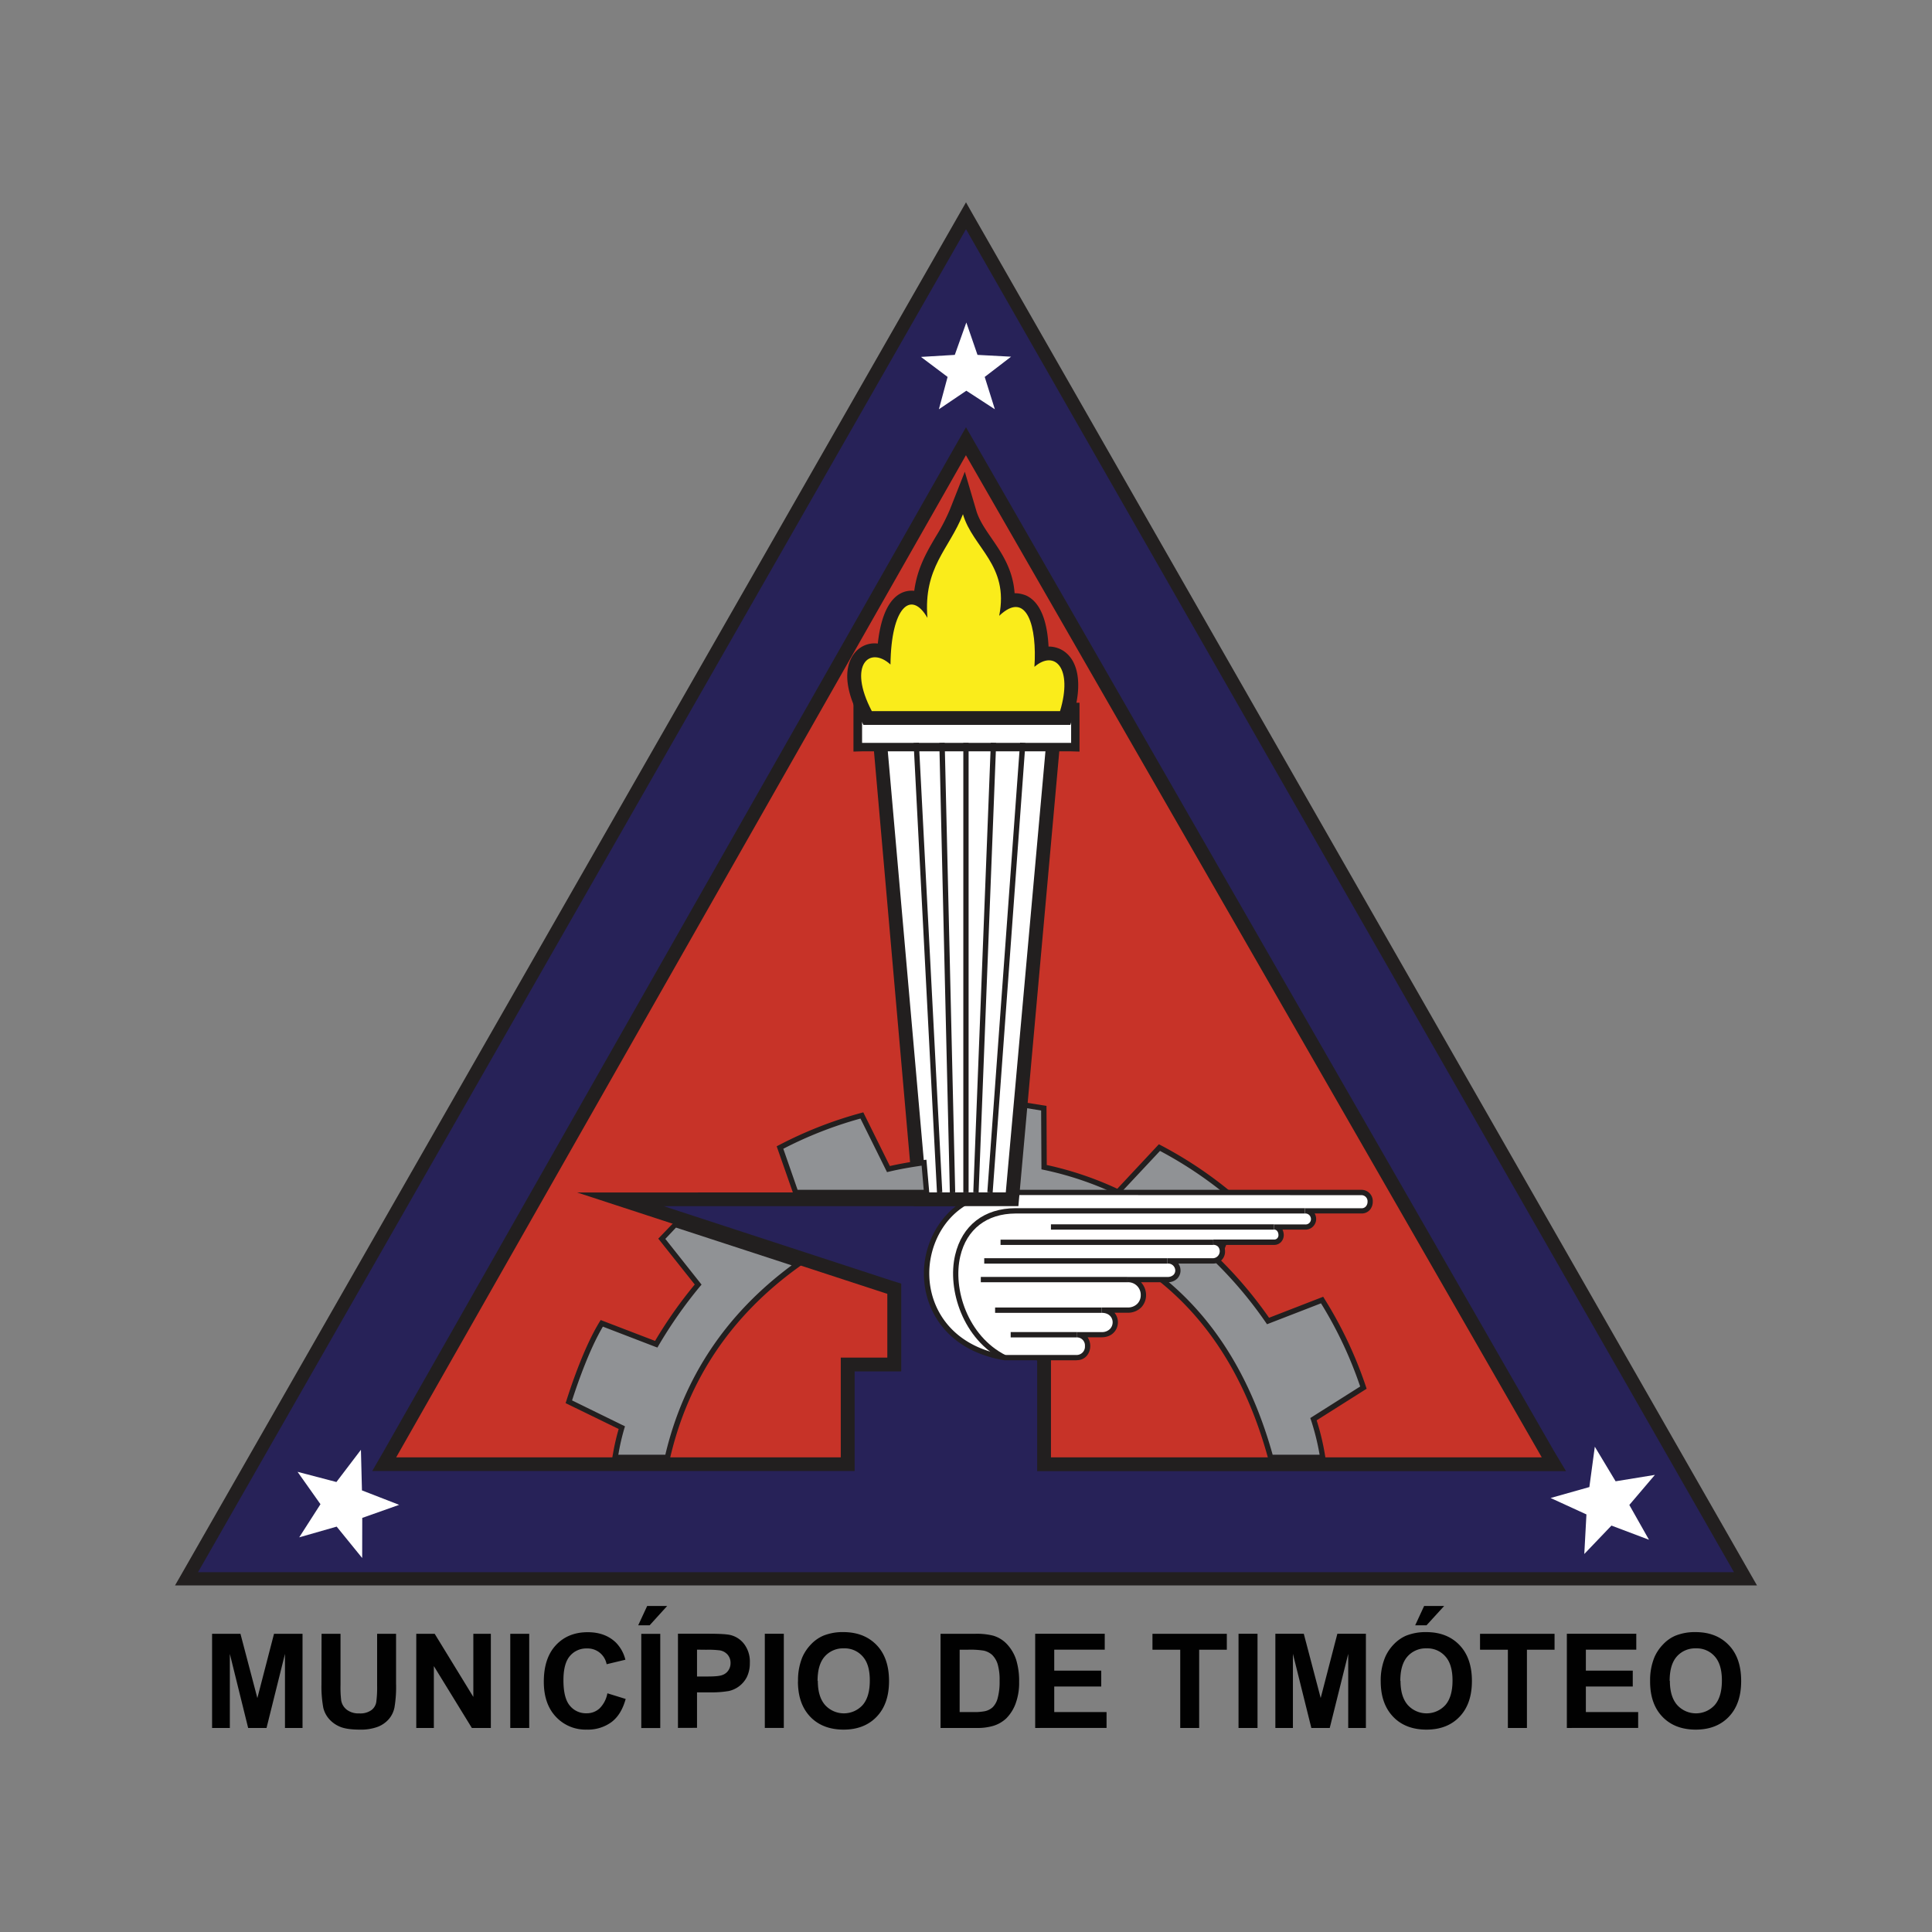
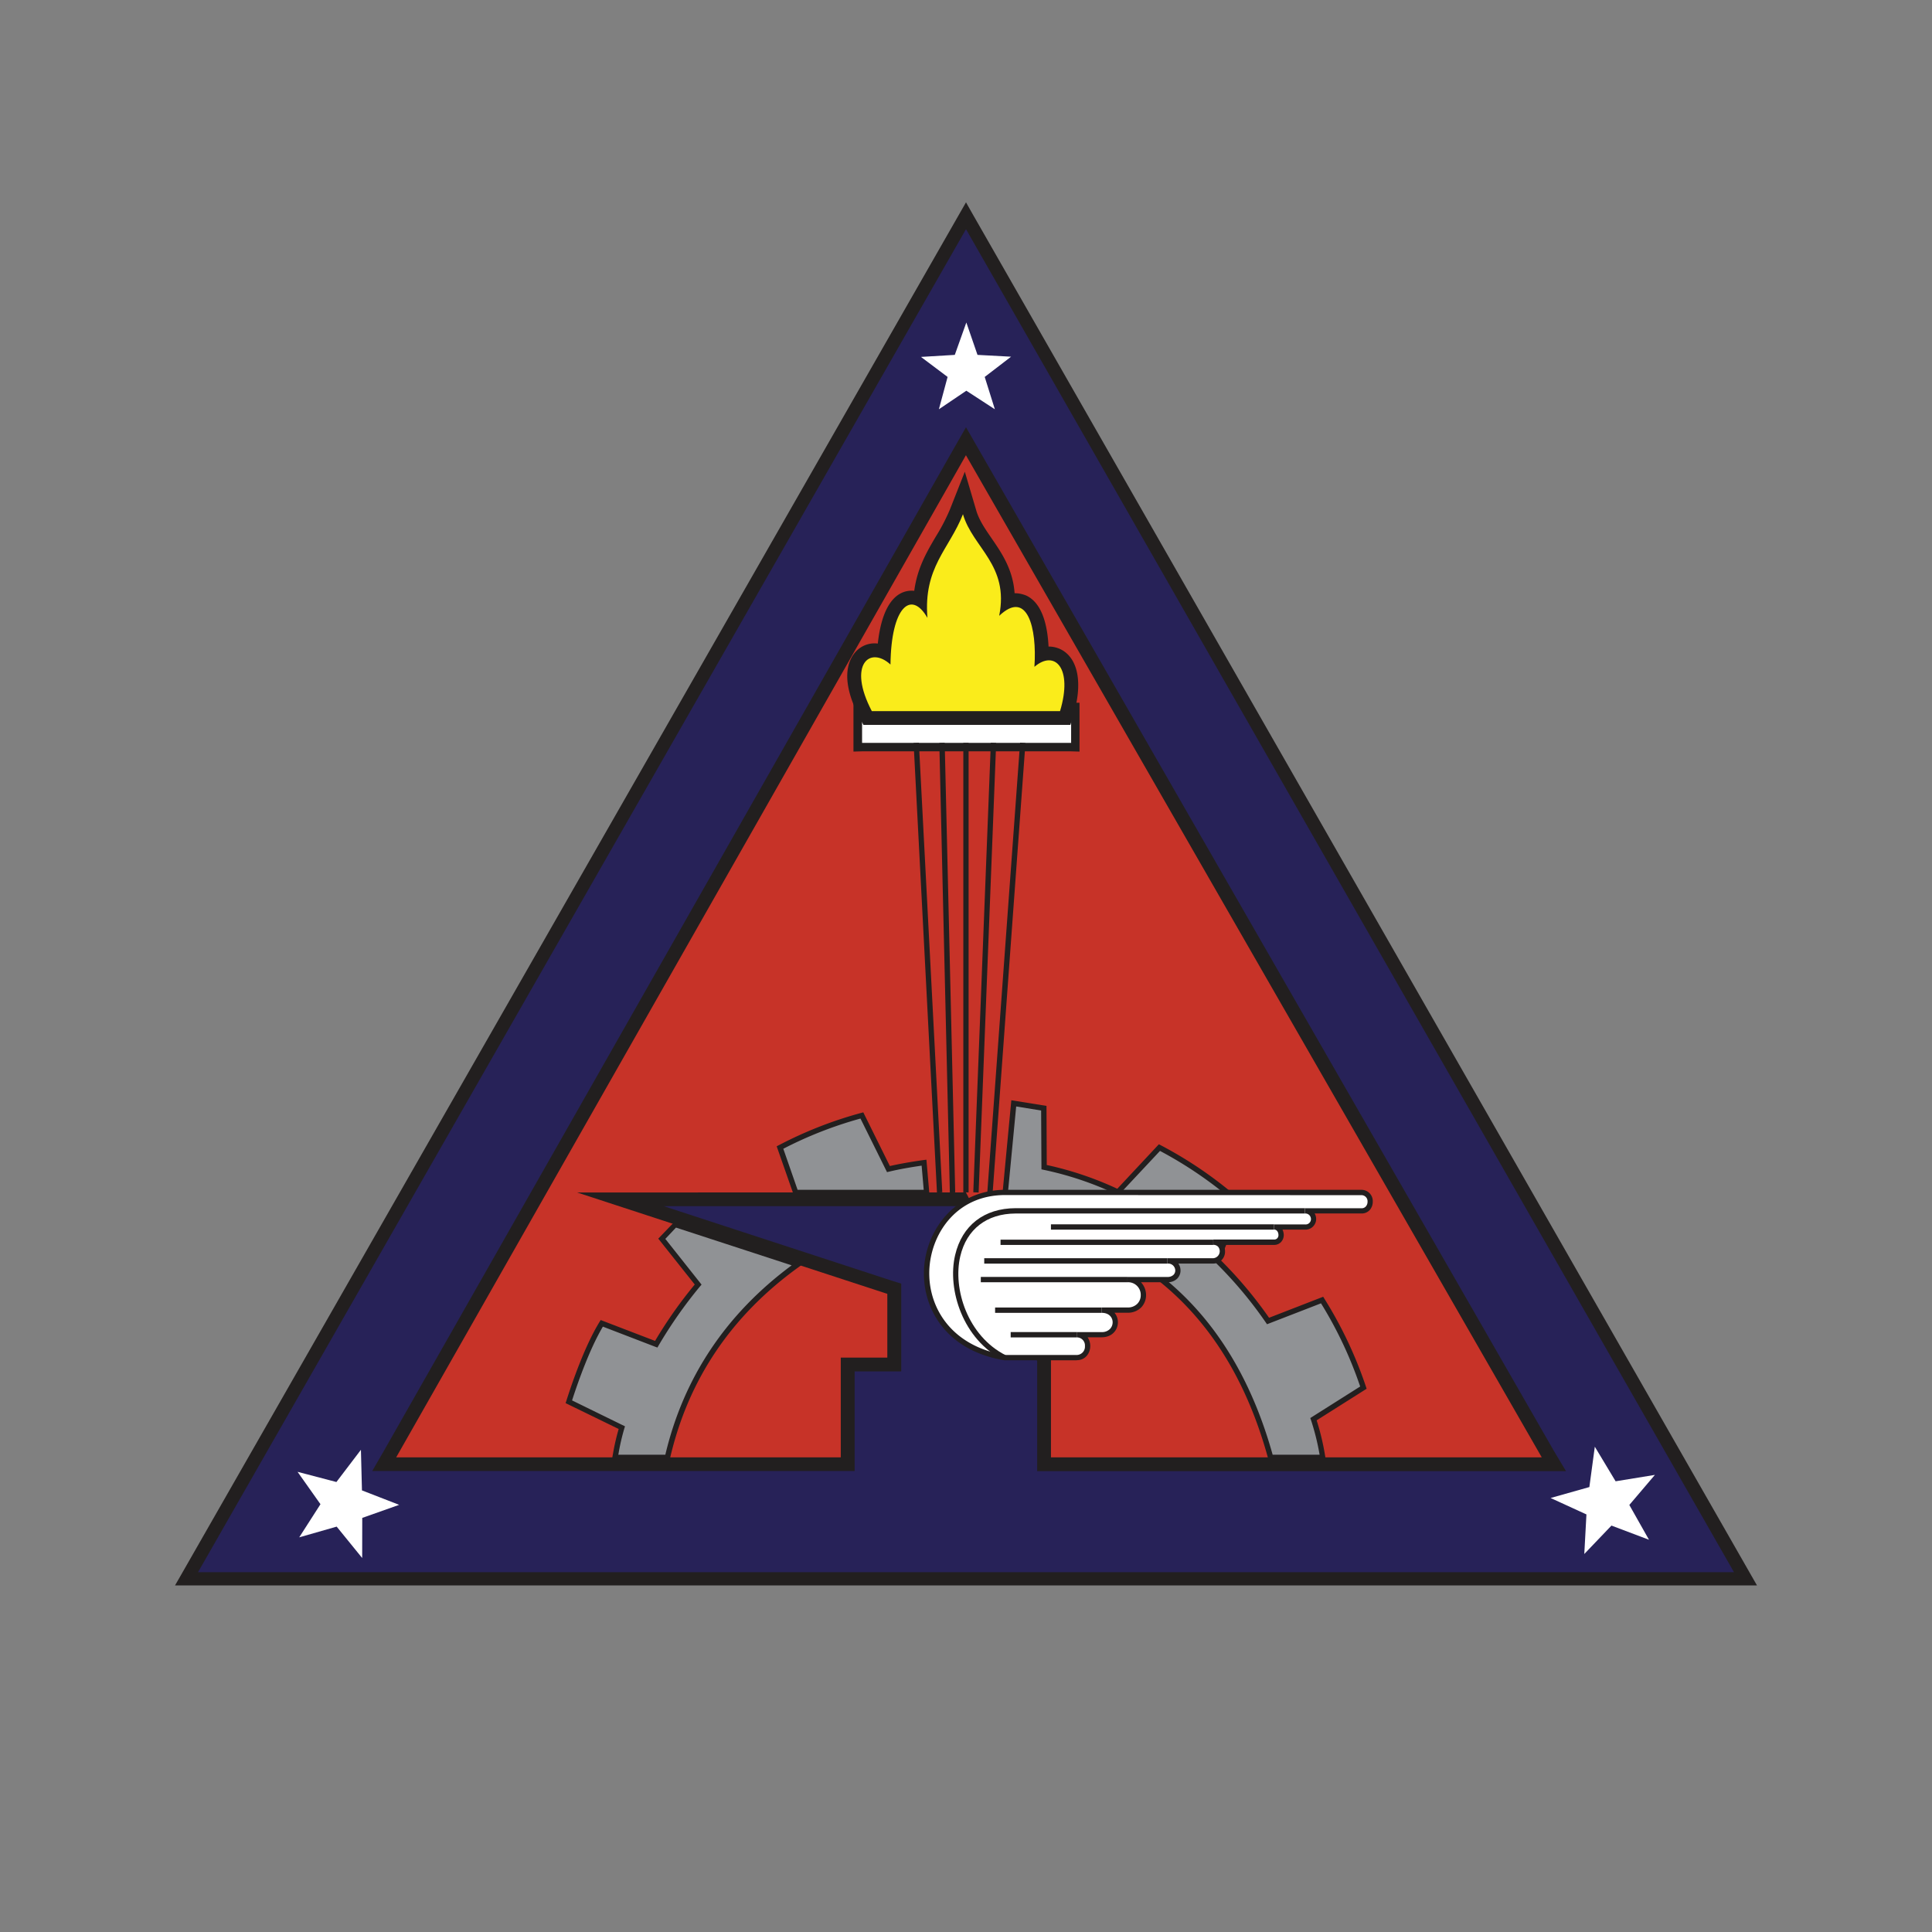
<svg xmlns="http://www.w3.org/2000/svg" id="20a29017-c767-496a-a5f5-e3dc27e5599a" data-name="Layer 1" viewBox="0 0 800 800">
  <rect x="0" y="0" width="800" height="800" fill="#808080" stroke="none" />
  <title>Untitled-4</title>
  <polygon points="77.23 653.71 399.97 89.34 722.79 653.71 77.23 653.71" fill="#272258" fill-rule="evenodd" />
  <path d="M727.53,656.49H72.47l2.38-4.14L400,83.78,402.38,88ZM82,651H718L400,94.9Z" fill="#221f1f" />
  <path d="M648.45,609.17H435.18l-5.71,0V563.55l-33-64.09-121.59,0,94.3,30.82,4,1.24v36.35H353.89v41.24l-5.75,0h-194l4.94-8.55L395,185.65l5-8.73L643.33,600.61ZM440.89,597.74H628.52L400,200,173.88,597.74H342.43V562.15l5.71-5.73h13.54V539.89L237.2,499.18,239,488H400l5.09,3.1,35.83,71Z" fill="#221f1f" />
  <polygon points="399.97 188.5 638.41 603.46 435.18 603.46 435.18 562.15 399.97 493.75 238.97 493.78 367.42 535.76 367.42 562.15 348.14 562.15 348.14 603.46 164.05 603.46 399.97 188.5" fill="#c73328" fill-rule="evenodd" />
  <path d="M526.1,603.46h21.6a103.85,103.85,0,0,0-3.83-15.82l20.69-13.07a168.81,168.81,0,0,0-17.11-36.25L525.06,547a170.65,170.65,0,0,0-21.15-25.15l9.65-23.51a166.84,166.84,0,0,0-33.49-23.15l-17.21,18.37a138.16,138.16,0,0,0-30.54-10.27l-.13-24.43-12.41-2-4.35,45.51c55.13,8.61,94.13,40.71,110.67,101.09" fill="#909295" fill-rule="evenodd" />
  <path d="M549,604.58H525.25l-.19-.83c-15.81-57.62-52.76-91.39-109.81-100.3l-1-.16,4.52-47.7,14.56,2.34.11,24.47a138.47,138.47,0,0,1,29.21,9.84l17.21-18.42.75.38a168.37,168.37,0,0,1,33.71,23.3l.6.52-9.68,23.56a173,173,0,0,1,20.25,24.08l22.41-8.7.49.79a170.38,170.38,0,0,1,17.23,36.48l.27.82L545.2,588.13a102.2,102.2,0,0,1,3.58,15.17Zm-22-2.21h19.42A100.08,100.08,0,0,0,542.85,588l-.29-.82,20.66-13.06A167.5,167.5,0,0,0,547,539.68l-22.35,8.66-.49-.7a169.68,169.68,0,0,0-21-25l-.54-.53.29-.68,9.36-22.78a166.23,166.23,0,0,0-31.94-22.08l-17.18,18.34-.72-.31a135.33,135.33,0,0,0-30.31-10.21l-.88-.19-.13-24.36-10.33-1.68-4.15,43.29c57.14,9.27,94.26,43.21,110.35,100.94" fill="#221f1f" />
  <path d="M563.74,493.76H416.19c-39.16,0-47.24,60.65-.26,68.4h29.91c5.91,0,6.13-9.48,0-9.48h10.34c7.38,0,7.62-10.17,0-10.17h10.68c9,0,8.58-12.67,0-12.67h16.55c5.94,0,5.61-7.72,0-7.72h18.95c4.83,0,5.32-7.72,0-7.72h25.18c4.12,0,3.63-6.34,0-6.34h12.75a3.34,3.34,0,1,0,0-6.65h23.45c4.82,0,4.8-7.65,0-7.65" fill="#fff" fill-rule="evenodd" />
  <path d="M445.83,563.26H415.94c-24.89-4.07-34.6-22.48-33.25-38.91,1.31-15.75,13.23-31.67,33.52-31.67H563.74a4.66,4.66,0,0,1,4.69,4.91,5.12,5.12,0,0,1-1.15,3.33,4.43,4.43,0,0,1-3.54,1.55H544.36a4.42,4.42,0,0,1-4.07,6.69h-9.24a5.36,5.36,0,0,1,.53,2.22,4.3,4.3,0,0,1-1,2.78,3.87,3.87,0,0,1-3,1.33H506.59a5.25,5.25,0,0,1,.67,2.63,4.91,4.91,0,0,1-4.88,5.1H487.93a5,5,0,0,1,.9,2.84,4.73,4.73,0,0,1-1.38,3.4,5.48,5.48,0,0,1-4,1.48h-11a7.77,7.77,0,0,1,2.11,5.35,7.39,7.39,0,0,1-1.93,5,7.68,7.68,0,0,1-5.76,2.28h-5.4a6.06,6.06,0,0,1,1.43,3.93c0,3.11-2.3,6.24-6.73,6.24h-5.82a6.42,6.42,0,0,1,1.1,3.6c0,2.93-1.92,5.89-5.62,5.89m-29.62-68.39c-19.83,0-30.13,15.38-31.31,29.65-1.26,15.42,7.91,32.7,31.21,36.58l29.72,0a3.45,3.45,0,0,0,3.42-3.69,3.35,3.35,0,0,0-3.42-3.6v-2.19h10.34a4.63,4.63,0,0,0,3.43-1.28,4,4,0,0,0,1.12-2.77c0-1.95-1.41-3.93-4.55-3.93v-2.22h10.7a5.41,5.41,0,0,0,4.14-1.6,5,5,0,0,0,1.34-3.49,5.2,5.2,0,0,0-5.48-5.35v-2.19h16.54a3.47,3.47,0,0,0,2.49-.86,2.52,2.52,0,0,0,.75-1.83,2.91,2.91,0,0,0-3.24-2.84V521h19a2.91,2.91,0,0,0,2-4.74,2.67,2.67,0,0,0-2-.8v-2.2h25.16a1.68,1.68,0,0,0,1.35-.55,1.86,1.86,0,0,0,.46-1.36c0-.89-.5-2.22-1.81-2.22V507h12.75a2.2,2.2,0,0,0,2.51-2.2,2.3,2.3,0,0,0-2.51-2.31v-2.18h23.45a2.27,2.27,0,0,0,1.86-.82,2.92,2.92,0,0,0,.64-1.88,2.52,2.52,0,0,0-2.5-2.72Z" fill="#221f1f" />
  <path d="M415.5,563.14c-16.7-8.37-23.38-29.09-20-43.45,2.88-12.29,12-19.36,25-19.41H540.3v2.21H420.48c-11.88.05-20.22,6.49-22.85,17.7-3.19,13.55,3.11,33.08,18.84,41Z" fill="#221f1f" />
  <rect x="435.17" y="506.97" width="92.38" height="2.2" fill="#221f1f" />
  <rect x="414.3" y="513.32" width="88.08" height="2.18" fill="#221f1f" />
  <rect x="407.55" y="521" width="75.86" height="2.24" fill="#221f1f" />
  <rect x="406.13" y="528.75" width="60.74" height="2.2" fill="#221f1f" />
  <rect x="412.05" y="541.41" width="44.13" height="2.21" fill="#221f1f" />
  <rect x="418.5" y="551.58" width="27.34" height="2.21" fill="#221f1f" />
-   <path d="M421.69,499.44H378.44L361.08,301.87h78.38ZM388.93,488h22.29L427,313.31H373.56Z" fill="#221f1f" />
-   <polygon points="367.31 307.6 433.21 307.6 416.47 493.74 383.69 493.74 367.31 307.6" fill="#fff" fill-rule="evenodd" />
-   <path d="M443.5,311.11H356.91l-3.51.1V291l3.51-.06H443.5L447,291v20.22Zm-83.09-7H440V298H360.41Z" fill="#221f1f" />
+   <path d="M443.5,311.11H356.91l-3.51.1V291l3.51-.06H443.5L447,291v20.22Zm-83.09-7H440V298H360.41" fill="#221f1f" />
  <rect x="356.97" y="294.47" width="86.56" height="13.14" fill="#fff" />
  <path d="M443.22,300.16H357.53l-1.61-3.07c-9.93-18.95-2.71-26.58-.25-28.46a10.48,10.48,0,0,1,7.81-2.14c1.33-12.4,5.32-20,11.58-21.6a10.08,10.08,0,0,1,3.51-.24c1.27-9.48,5.18-16.1,9-22.58a78.72,78.72,0,0,0,5.83-11.25l6.11-15.49,4.72,16c1.18,4.06,3.71,7.7,6.34,11.53,4,5.85,8.88,12.78,9.55,22.78a12.37,12.37,0,0,1,4.89,1c6.8,3.22,8.77,13,9.17,21.09a11.18,11.18,0,0,1,6.13,1.76c6.36,4.14,7.9,14.12,4.13,26.66Zm-20.76-11.42h12c1.22-6.13.11-9-.4-9.67a18.59,18.59,0,0,0-2,1.38Zm-57.87,0h57.19l.87-13c.72-10.72-1.15-17.2-2.43-18.65-.15.22-1.05.68-2.53,2.08l-13.07,12.38,3.53-17.68c2.26-11.2-2-17.38-7-24.52-.81-1.2-1.66-2.39-2.45-3.63-.42.73-.84,1.46-1.28,2.17-4.69,8-8.74,14.84-7.71,27.49l2.11,25.49-12.78-22.19a12.45,12.45,0,0,0-1.36-2c-1.21,2-3.13,7.5-3.23,18.55l-.14,12.86-9.48-8.69a5.37,5.37,0,0,0-2.58-1.52c0,.34-.77,3.82,2.33,10.88" fill="#221f1f" />
  <path d="M361,294.46c-10.19-19.47-.71-27.06,7.73-19.29.26-23.85,8.56-31.06,15.3-19.33-1.71-21,9-28.39,14.71-42.91,4.11,14,19.23,21,15,42.07,11.59-11,15.71,4.82,14.59,21.12,8.4-7.21,16,.42,10.61,18.34Z" fill="#faec1b" fill-rule="evenodd" />
  <rect x="398.89" y="307.61" width="2.19" height="186.13" fill="#221f1f" />
  <polygon points="393.31 493.78 388.95 307.62 391.18 307.56 395.53 493.72 393.31 493.78" fill="#221f1f" />
  <polygon points="405.23 493.79 403.02 493.7 410.29 307.55 412.49 307.65 405.23 493.79" fill="#221f1f" />
  <polygon points="387.98 493.81 378.3 307.66 380.49 307.55 390.18 493.69 387.98 493.81" fill="#221f1f" />
  <polygon points="411.04 493.83 408.83 493.66 422.4 307.52 424.62 307.68 411.04 493.83" fill="#221f1f" />
  <path d="M276.38,603.46h-21.7a108.14,108.14,0,0,1,2.79-12.33L235.53,580.4c3-9.52,8.07-23.38,13.65-32.48l22.56,8.65a184.3,184.3,0,0,1,17.36-24.69l-15.08-19,5.6-5.81,50.57,16.53c-28.73,20.67-46.35,47.49-53.81,79.87" fill="#909295" fill-rule="evenodd" />
  <path d="M277.26,604.58H253.35l.54-3a93.67,93.67,0,0,1,2.29-9.87L234.2,581l.3-.89c2.53-8,7.73-22.94,13.75-32.73l.47-.78.87.33,21.66,8.31a183.1,183.1,0,0,1,16.43-23.35l-15.1-19,6.73-7,.65.2,52.63,17.22-1.74,1.27c-28,20.11-45.91,46.76-53.4,79.25ZM256,602.37H275.5c7.57-32,25.17-58.31,52.31-78.42l-47.9-15.63L275.5,513l15,18.93-.58.67a186.29,186.29,0,0,0-17.22,24.56l-.47.83-.9-.32-21.69-8.34c-5.47,9.24-10.22,22.69-12.76,30.55l21.92,10.73-.28.89A90.49,90.49,0,0,0,256.1,602Z" fill="#221f1f" />
  <path d="M323,475.17a169.39,169.39,0,0,1,33.89-13.27l11,22.23c5-1.17,9.86-2,14.72-2.67l1.09,12.28H329.45Z" fill="#909295" fill-rule="evenodd" />
  <path d="M384.88,494.84h-56.2l-7.07-20.18.87-.45a168.52,168.52,0,0,1,34.12-13.38l.87-.23,11,22.23c4.13-.93,8.61-1.73,14-2.48l1.14-.15Zm-54.62-2.17h52.23l-.86-10c-5.15.75-9.47,1.52-13.46,2.48l-.87.21-11-22.19a164.91,164.91,0,0,0-31.95,12.51Z" fill="#221f1f" />
  <polygon points="392.38 156.08 381.35 147.79 395.36 146.95 400.14 133.54 404.76 146.95 418.67 147.7 407.75 156.08 411.95 169.47 400.14 161.79 388.77 169.47 392.38 156.08" fill="#fff" fill-rule="evenodd" />
  <polygon points="656.91 627.09 642.07 620.29 658.12 615.76 660.38 599.05 668.99 613.37 685.26 610.72 674.67 623.17 682.81 637.58 667.27 631.71 656.02 643.48 656.91 627.09" fill="#fff" fill-rule="evenodd" />
  <polygon points="132.7 622.86 123.21 609.45 139.3 613.67 149.45 600.33 149.88 617.14 165.28 623.12 150 628.53 149.97 645.14 139.41 632.14 123.9 636.58 132.7 622.86" fill="#fff" fill-rule="evenodd" />
-   <path d="M691.46,696q0,6.62,3.07,10.06a10.5,10.5,0,0,0,15.47,0q3-3.41,3-10.21c0-4.46-1-7.81-3-10a9.89,9.89,0,0,0-7.77-3.3,10.1,10.1,0,0,0-7.86,3.33c-2,2.24-3,5.59-3,10.1m-8.09.25a24.89,24.89,0,0,1,1.78-10,18,18,0,0,1,3.63-5.37,15.19,15.19,0,0,1,5-3.53,21.51,21.51,0,0,1,8.39-1.51q8.6,0,13.74,5.34c3.46,3.56,5.16,8.54,5.16,14.9s-1.7,11.24-5.09,14.8-8,5.34-13.71,5.34-10.38-1.75-13.8-5.32-5.11-8.41-5.11-14.65M648.8,715.51v-39h28.75v6.59H656.67v8.67h19.42v6.58H656.67v10.57h21.66v6.58Zm-24.42,0v-32.4H612.85v-6.59h30.86v6.59H632.27v32.4ZM586,673l3.7-8H598l-7.31,8Zm-6.08,23q0,6.62,3.06,10.06a10.51,10.51,0,0,0,15.48,0q3-3.41,3-10.21c0-4.46-1-7.81-3-10a9.9,9.9,0,0,0-7.79-3.3,10.07,10.07,0,0,0-7.83,3.33c-2,2.24-3,5.59-3,10.1m-8.11.25a24.85,24.85,0,0,1,1.82-10,17.93,17.93,0,0,1,3.61-5.37,15.79,15.79,0,0,1,5-3.53,21.73,21.73,0,0,1,8.4-1.51c5.72,0,10.32,1.77,13.76,5.34s5.17,8.54,5.17,14.9-1.72,11.24-5.11,14.8-8,5.34-13.71,5.34-10.38-1.75-13.79-5.32-5.15-8.41-5.15-14.65M528.1,715.51v-39h11.77l7,26.6,6.9-26.6h11.82v39h-7.32V684.82l-7.65,30.69H543l-7.63-30.69,0,30.69Zm-15.25-39h7.86v39h-7.86Zm-24.14,39v-32.4h-11.5v-6.59H508v6.59H496.55v32.4Zm-60.06,0v-39h28.8v6.59H436.54v8.67H456v6.58H436.54v10.57H458.2v6.58Zm-31.28-32.4v25.82h5.8a21.78,21.78,0,0,0,4.74-.38,7,7,0,0,0,3.14-1.62,8.23,8.23,0,0,0,2.06-3.76,25.48,25.48,0,0,0,.8-7.14,23.17,23.17,0,0,0-.8-6.93,9.29,9.29,0,0,0-2.22-3.78,7.61,7.61,0,0,0-3.62-1.84,35,35,0,0,0-6.42-.37Zm-7.91-6.59H403.8a27.65,27.65,0,0,1,7.37.75,12.69,12.69,0,0,1,5.85,3.6,17.38,17.38,0,0,1,3.72,6.3,29.93,29.93,0,0,1,1.26,9.24,24.65,24.65,0,0,1-1.21,8.27,17,17,0,0,1-4.14,6.89,13.7,13.7,0,0,1-5.51,3.12,23.13,23.13,0,0,1-6.9.82H389.46ZM338.64,696q0,6.62,3.05,10.06a10.51,10.51,0,0,0,15.48,0c2-2.27,3-5.67,3-10.21s-1-7.81-3-10a9.89,9.89,0,0,0-7.79-3.3,10.09,10.09,0,0,0-7.84,3.33c-2,2.24-3,5.59-3,10.1m-8.09.25a24.89,24.89,0,0,1,1.78-10,18,18,0,0,1,3.62-5.37,15.4,15.4,0,0,1,5-3.53,21.28,21.28,0,0,1,8.38-1.51q8.56,0,13.74,5.34c3.44,3.56,5.16,8.54,5.16,14.9s-1.72,11.24-5.12,14.8-8,5.34-13.69,5.34-10.39-1.75-13.8-5.32-5.11-8.41-5.11-14.65m-13.72-19.73h7.87v39h-7.87Zm-28.07,6.59v11.11H293c3.08,0,5.15-.2,6.16-.63a4.92,4.92,0,0,0,2.45-1.9,5.28,5.28,0,0,0,.89-3,5.14,5.14,0,0,0-1.23-3.53,5.54,5.54,0,0,0-3.14-1.75,39,39,0,0,0-5.64-.26Zm-7.89,32.4v-39h12.6c4.75,0,7.85.19,9.31.59a10.11,10.11,0,0,1,5.6,3.82,12,12,0,0,1,2.25,7.6,13,13,0,0,1-1.27,6,11.1,11.1,0,0,1-7.37,5.7,42.83,42.83,0,0,1-8.15.57h-5.08v14.69ZM264.27,673l3.71-8h8.28L269,673Zm1.27,3.54h7.86v39h-7.86Zm-14.06,24.61,7.6,2.35c-1.19,4.3-3.1,7.47-5.85,9.56a16.44,16.44,0,0,1-10.32,3.13,16.73,16.73,0,0,1-12.73-5.31q-5-5.31-5-14.52c0-6.49,1.65-11.54,5-15.13s7.75-5.37,13.17-5.37c4.78,0,8.63,1.39,11.61,4.22a15.31,15.31,0,0,1,4,7.18l-7.77,1.86a8,8,0,0,0-8.19-6.53,8.84,8.84,0,0,0-7,3.11q-2.7,3.11-2.69,10.07c0,4.92.89,8.45,2.66,10.52a8.56,8.56,0,0,0,6.9,3.14,7.74,7.74,0,0,0,5.38-2,11.73,11.73,0,0,0,3.26-6.29m-40.22-24.61h7.85v39h-7.85Zm-38.92,39v-39H180l16,26.13V676.52h7.25v39h-7.86l-15.74-25.63v25.63Zm-39.22-39H141v21.13a45.91,45.91,0,0,0,.29,6.51,6.18,6.18,0,0,0,2.39,3.85,8.07,8.07,0,0,0,5.13,1.46,7.83,7.83,0,0,0,5-1.37,5.25,5.25,0,0,0,2-3.36,45.35,45.35,0,0,0,.35-6.63V676.52H164V697a51.32,51.32,0,0,1-.64,9.93,10.58,10.58,0,0,1-2.33,4.89,11.71,11.71,0,0,1-4.56,3.2,20,20,0,0,1-7.46,1.18c-3.71,0-6.5-.42-8.42-1.28a12.16,12.16,0,0,1-4.53-3.37,10.85,10.85,0,0,1-2.18-4.34,48.8,48.8,0,0,1-.77-9.88Zm-45.33,39v-39H99.57l7,26.6,6.89-26.6h11.81v39H118l0-30.69-7.64,30.69h-7.6l-7.59-30.69,0,30.69Z" fill="#010101" />
</svg>